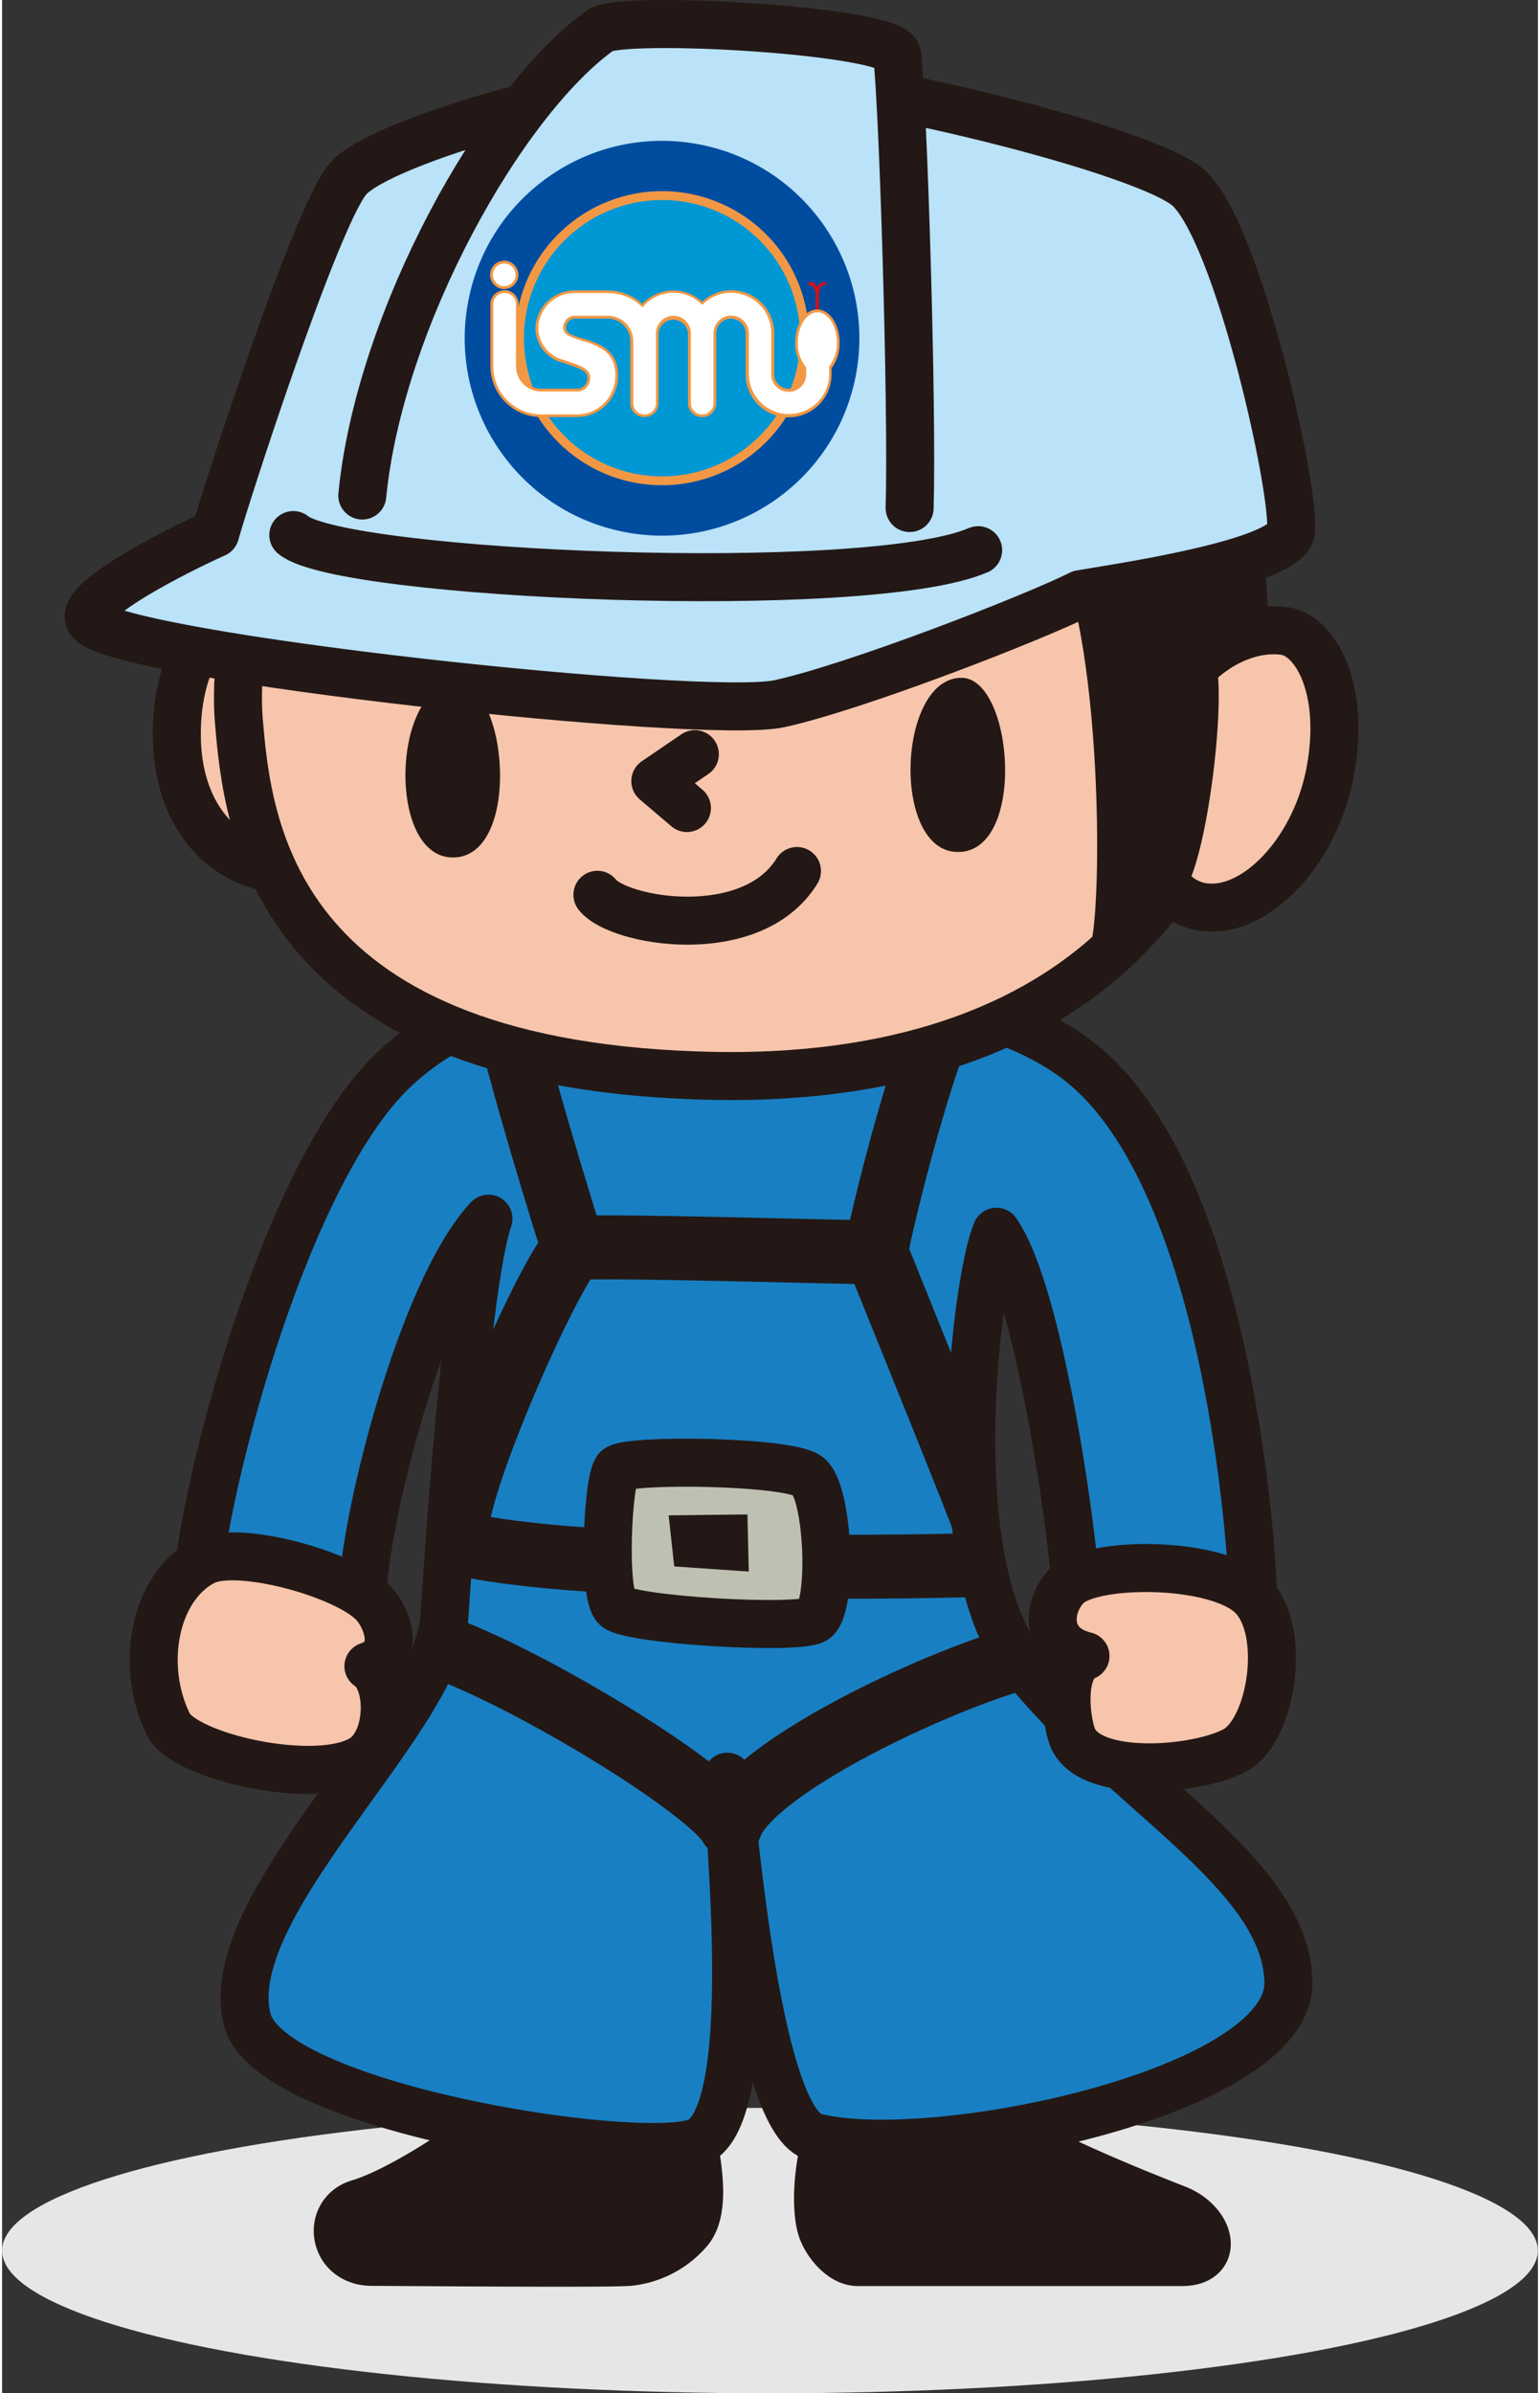
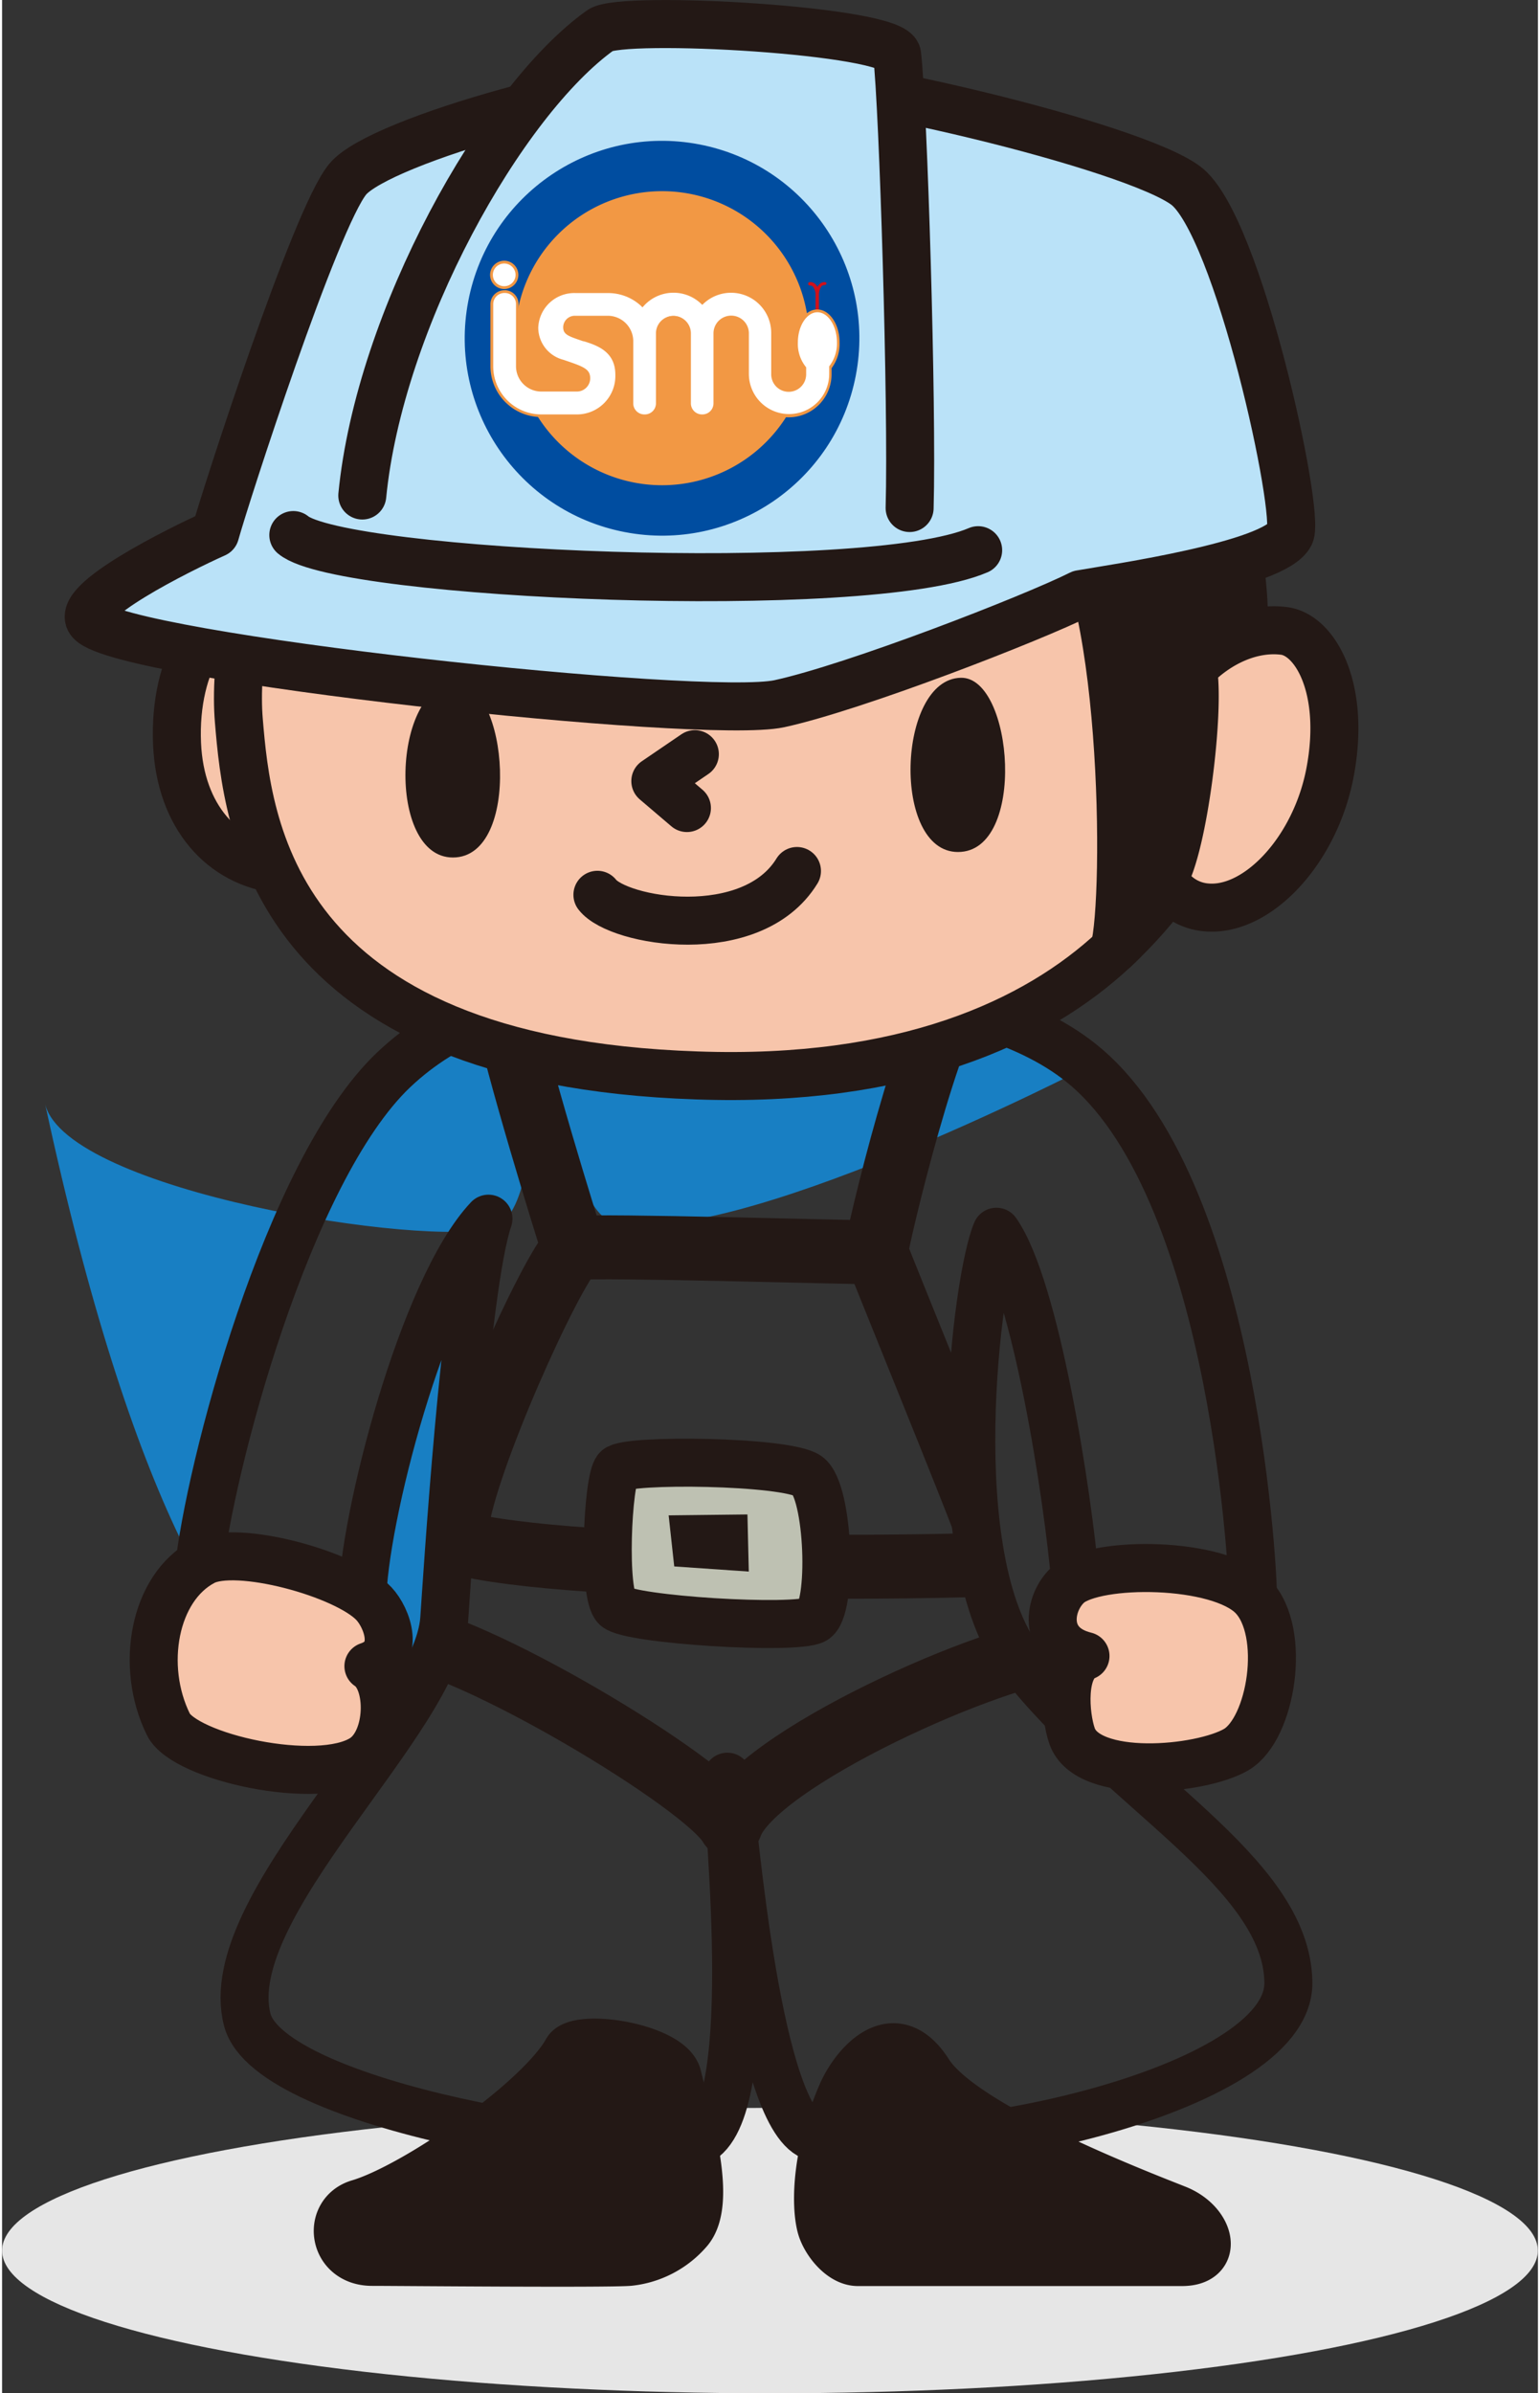
<svg xmlns="http://www.w3.org/2000/svg" viewBox="0 0 170.55 265.65" width="103" height="160">
  <rect x="0" y="0" width="170.55" height="265.65" fill="#333333" stroke="none" />
  <defs>
    <clipPath id="clip-path">
      <path d="M120.41 118.47c16.73 14.34 18.61 58 18.49 58.74-4.3 1.39-18.69-.27-19.7-1.41-.85-10-4.44-32.91-8.78-39.08-2.17 5-6.17 36.35 2.77 47.8 11.07 14.16 29.5 23.3 29.65 35.53s-39.63 20.47-52.6 17.16c-6.31-1.61-9-34.06-9.7-40 .1 5.77 3.69 38.38-3.58 40.64s-47.25-4-49.74-13.68C24 211.56 48.31 191 49.1 179.71c.28-4 2.35-37 4.91-44.44C46.7 143 40.09 168.85 40 177.64c-4.19 1.25-15.58 0-18.18-3.17 1.15-11.26 9.81-44.44 21.64-55.7 12.3-11.69 30-8.77 36.58-9 3.53-.12 28.25-1.68 40.37 8.7z" stroke-width="5.33" stroke="#231815" stroke-linecap="round" stroke-linejoin="round" fill="#187fc3" />
    </clipPath>
    <style>.cls-10,.cls-11,.cls-3,.cls-6,.cls-9{stroke:#231815;stroke-linecap:round;stroke-linejoin:round}.cls-10,.cls-11,.cls-3,.cls-9{stroke-width:5.33px}.cls-3,.cls-8{fill:#231815}.cls-6,.cls-9{fill:none}.cls-6{stroke-width:7.1px}.cls-10{fill:#f7c5ab}.cls-11{fill:#bae2f8}.cls-13{fill:#f29844}.cls-16{fill:#fff}</style>
  </defs>
  <ellipse cx="85.27" cy="249.81" rx="85.27" ry="15.84" fill="#e6e6e6" />
  <path class="cls-3" d="M75 230.44c1.3 5.35 3.92 14 1.26 17.14a10.1 10.1 0 01-6.61 3.48c-2.49.21-25.83 0-28.56 0-4.45 0-5.09-5.42-1.48-6.49 6.22-1.84 20-11.38 23.12-16.94 1.14-2.05 11.47-.41 12.27 2.81zM93.21 232.47c-2.79 6.48-2.92 12.1-2.29 14.61.42 1.67 2.23 4 4.11 4h36c4.19 0 3.27-4.36-.61-5.89-4.26-1.69-23.69-9.16-27.51-15.16s-8.23-.98-9.7 2.44z" />
-   <path d="M120.41 118.47c16.73 14.34 18.61 58 18.49 58.74-4.3 1.39-18.69-.27-19.7-1.41-.85-10-4.44-32.91-8.78-39.08-2.17 5-6.17 36.35 2.77 47.8 11.07 14.16 29.5 23.3 29.65 35.53s-39.63 20.47-52.6 17.16c-6.31-1.61-9-34.06-9.7-40 .1 5.77 3.69 38.38-3.58 40.64s-47.25-4-49.74-13.68C24 211.56 48.31 191 49.1 179.71c.28-4 2.35-37 4.91-44.44C46.7 143 40.09 168.85 40 177.64c-4.19 1.25-15.58 0-18.18-3.17 1.15-11.26 9.81-44.44 21.64-55.7 12.3-11.69 30-8.77 36.58-9 3.53-.12 28.25-1.68 40.37 8.7z" fill="#187fc3" />
+   <path d="M120.41 118.47s-39.63 20.47-52.6 17.16c-6.31-1.61-9-34.06-9.7-40 .1 5.77 3.69 38.38-3.58 40.64s-47.25-4-49.74-13.68C24 211.56 48.31 191 49.1 179.71c.28-4 2.35-37 4.91-44.44C46.7 143 40.09 168.85 40 177.64c-4.19 1.25-15.58 0-18.18-3.17 1.15-11.26 9.81-44.44 21.64-55.7 12.3-11.69 30-8.77 36.58-9 3.53-.12 28.25-1.68 40.37 8.7z" fill="#187fc3" />
  <g clip-path="url(#clip-path)">
    <path class="cls-6" d="M97.06 139c-4.22 0-30.07-.8-33.59-.47M106.7 109.18c-3.58 3.32-9.5 28.1-9.64 29.79 1.09 2.82 11 27.15 12.09 30.25M55.8 111.48c1.28 6.65 6.91 24.86 7.67 27.11-2.6 2.54-12.19 23.84-13 30.89M43.83 181.52c7.94.56 34.39 16.34 37.05 21.13 2.47-7.32 29.78-19.39 37.37-19.67M49 170.78c11.78 4 56.5 3.13 61.27 2.85" />
    <path d="M68.3 163.06c-1.06 1.16-1.64 13.93-.11 15.34s19.9 2.53 22 1.4 1.66-14.34-.74-16-20.12-1.87-21.15-.74z" fill="#bec1b2" stroke-width="5.33" stroke="#231815" stroke-linecap="round" stroke-linejoin="round" />
    <path class="cls-8" d="M74.02 168.2l.62 5.67 8.28.57-.15-6.34-8.75.1z" />
  </g>
  <path class="cls-9" d="M120.41 118.47c16.73 14.34 18.61 58 18.49 58.74-4.3 1.39-18.69-.27-19.7-1.41-.85-10-4.44-32.91-8.78-39.08-2.17 5-6.17 36.35 2.77 47.8 11.07 14.16 29.5 23.3 29.65 35.53s-39.63 20.47-52.6 17.16c-6.31-1.61-9-34.06-9.7-40 .1 5.77 3.69 38.38-3.58 40.64s-47.25-4-49.74-13.68C24 211.56 48.31 191 49.1 179.71c.28-4 2.35-37 4.91-44.44C46.7 143 40.09 168.85 40 177.64c-4.19 1.25-15.58 0-18.18-3.17 1.15-11.26 9.81-44.44 21.64-55.7 12.3-11.69 30-8.77 36.58-9 3.53-.12 28.25-1.68 40.37 8.7z" />
  <path class="cls-10" d="M138.9 177.21c3.78 3.93 2.08 14.7-1.87 17s-16.49 3.43-18.21-1.51c-.78-2.21-1.29-7.83 1.49-8.89-4.93-1.2-4.11-6-1.89-7.95 3.08-2.64 16.71-2.57 20.48 1.35zM41.29 178c1.49 1.59 3.05 5.73-.61 6.94 2.56 1.65 2.46 8.3-.62 10.24-5 3.17-19.8-.14-21.59-3.77-3.19-6.45-1.61-15.18 3.87-18.07 3.66-1.97 15.84 1.34 18.95 4.66zM19.43 82.56c-.4-9.17 4.05-15.65 9.15-15.48 4.57.16 7.91 7.39 8.26 15 .35 7.4-.35 15-6 14.42-6.34-.67-11.06-5.85-11.41-13.94z" />
  <path class="cls-10" d="M137.42 77.7c-1 8-3.4 17.83-13.92 27.67-8.73 8.16-23.38 14.82-46.34 14-47.39-1.59-49.92-28-50.87-39.41s4.45-45.49 48.35-46.12 67.1 8.16 62.78 43.86z" />
  <path class="cls-3" d="M117.2 56.7c7.61 6.48 7.87 43.08 6.3 48.67 11.51-10.4 15.11-41.91 10.89-52s-20.85-1.74-17.19 3.33z" />
  <path class="cls-10" d="M132.23 74.2c2.88-3 6.67-4.61 10.13-4.17s6.87 6.37 5.11 15.69c-1.65 8.72-8.1 15.5-13.72 15a5.8 5.8 0 01-4.75-3.2c2.17-3.43 4.09-18.8 3.23-23.32z" />
  <path class="cls-8" d="M106.46 75.23c5.85-.13 7.36 19.34-.31 19.34-7.39 0-6.75-19.18.31-19.34zM50.37 75.84c5.86-.14 7.36 19.34-.31 19.34-7.39 0-6.75-19.18.31-19.34z" />
  <path class="cls-9" d="M76.93 83.71l-4.39 2.99 3.51 2.99M66.11 99.32c2.31 3 17.14 5.54 22.16-2.64" />
  <path class="cls-11" d="M23.67 59.21C19.67 61 7.86 66.87 9.84 69c3.64 4 68.09 10.93 76.47 9.11s28-9.44 33.45-12.16c3.9-.68 21.56-3.22 23.26-6.62C144.2 57 137.28 25 131.46 20.61s-39-12.38-51-12.38S42 15.52 38.38 19.89 24.77 55.21 23.67 59.21z" />
  <path class="cls-9" d="M32.34 59.39c5.36 4.48 63.67 7 76.05 1.68" />
  <path class="cls-11" d="M40 55c1.91-19.54 15.46-43.8 26.46-51.65 2.39-1.7 32.61 0 32.93 2.72.68 5.77 1.71 38.89 1.39 50.32" />
  <circle cx="73.29" cy="37.54" r="21.91" transform="rotate(-79.13 73.291 37.544)" fill="#004da0" />
  <path class="cls-13" d="M89.61 37.54a16.32 16.32 0 11-16.32-16.32 16.31 16.31 0 0116.32 16.32z" />
-   <circle cx="73.29" cy="37.54" r="15.34" fill="#0097d5" />
  <path d="M91.38 31.31a.81.81 0 00-.63.25 1.08 1.08 0 00-.21.3.9.9 0 00-.21-.3.8.8 0 00-.63-.25.19.19 0 100 .38.49.49 0 01.35.13 1.54 1.54 0 01.28.94v2h.38v-1.99a1.61 1.61 0 01.29-1 .48.48 0 01.35-.13.2.2 0 00.2-.18.19.19 0 00-.17-.15z" fill="#cf111b" />
  <path class="cls-16" d="M90.54 34.53c-1.28 0-2.32 1.57-2.32 3.5a4.28 4.28 0 00.91 2.77v.73a1.79 1.79 0 01-3.58 0V37a4.61 4.61 0 00-7.81-3.31 4.61 4.61 0 00-6.65.26 5.48 5.48 0 00-3.83-1.55H63.7a4.17 4.17 0 00-4.33 4 3.79 3.79 0 002.88 3.69c2.21.75 2.91 1 2.91 1.93a1.31 1.31 0 01-1.39 1.3h-3.9a2.66 2.66 0 01-2.66-2.66v-6.9a1.38 1.38 0 00-1.38-1.38h-.07a1.38 1.38 0 00-1.38 1.38v6.9a5.49 5.49 0 005.49 5.49h3.87a4.42 4.42 0 004.51-4.51c0-2.6-2-3.37-3.6-3.86s-2.19-.7-2.19-1.44a1.13 1.13 0 011.19-1.12h3.62a2.67 2.67 0 012.67 2.62v6.93a1.38 1.38 0 001.38 1.39h.06a1.39 1.39 0 001.39-1.39V37a1.79 1.79 0 113.57 0v7.76a1.38 1.38 0 001.38 1.39h.06a1.39 1.39 0 001.39-1.39V37a1.79 1.79 0 113.57 0v4.55a4.61 4.61 0 009.22 0v-.74a4.27 4.27 0 00.91-2.81c0-1.9-1.04-3.47-2.33-3.47z" />
  <path class="cls-13" d="M55.76 32.22a1.54 1.54 0 00-1.53 1.53v6.9a5.65 5.65 0 005.64 5.64h3.87a4.57 4.57 0 004.67-4.66c0-2.88-2.42-3.61-3.72-4h-.06c-1.63-.52-2-.67-2-1.27a1 1 0 011-1h3.62a2.52 2.52 0 012.51 2.47v6.92a1.54 1.54 0 001.54 1.54h.06a1.54 1.54 0 001.54-1.54V37a1.64 1.64 0 013.27 0v7.76a1.54 1.54 0 001.54 1.54h.06a1.54 1.54 0 001.54-1.54V37a1.63 1.63 0 013.26 0v4.55a4.77 4.77 0 009.54 0v-.68A4.51 4.51 0 0093 38c0-2-1.11-3.65-2.48-3.65S88.07 36 88.07 38a4.46 4.46 0 00.93 2.86v.67a1.63 1.63 0 01-3.26 0V37a4.76 4.76 0 00-8-3.51 4.72 4.72 0 00-6.65.25 5.66 5.66 0 00-3.83-1.5H63.7a4.34 4.34 0 00-4.48 4.16 4 4 0 003 3.84C64.48 41 65 41.19 65 42a1.16 1.16 0 01-1.24 1.15h-3.9a2.52 2.52 0 01-2.51-2.51v-6.9a1.54 1.54 0 00-1.53-1.53zm-1.22 8.43v-6.9a1.24 1.24 0 011.23-1.23h.07a1.24 1.24 0 011.23 1.23v6.9a2.81 2.81 0 002.81 2.81h3.9A1.48 1.48 0 0065.31 42c0-1.06-.75-1.31-3-2.07a3.7 3.7 0 01-2.77-3.55 4 4 0 014.17-3.85h3.57A5.36 5.36 0 0171 34l.11.12.11-.12a4.45 4.45 0 016.43-.26l.1.1.11-.1A4.46 4.46 0 0185.41 37v4.55a1.94 1.94 0 003.88 0v-.78a4.08 4.08 0 01-.92-2.77c0-1.84 1-3.34 2.17-3.34s2.17 1.5 2.17 3.34a4.12 4.12 0 01-.86 2.66V41.5a4.46 4.46 0 01-8.92 0V37A1.94 1.94 0 0079 37v7.76A1.23 1.23 0 0177.78 46h-.06a1.23 1.23 0 01-1.23-1.23V37a1.94 1.94 0 10-3.88 0v7.76A1.23 1.23 0 0171.38 46h-.06a1.23 1.23 0 01-1.23-1.23v-6.95a2.83 2.83 0 00-2.82-2.77h-3.63a1.29 1.29 0 00-1.33 1.27c0 .84.61 1 2.23 1.56h.06c1.7.51 3.5 1.27 3.5 3.71A4.27 4.27 0 0163.74 46h-3.86a5.34 5.34 0 01-5.34-5.35z" />
  <path class="cls-16" d="M57.17 30.51a1.42 1.42 0 11-1.41-1.41 1.41 1.41 0 011.41 1.41z" />
  <path class="cls-13" d="M54.19 30.51a1.57 1.57 0 101.57-1.57 1.57 1.57 0 00-1.57 1.57zm.31 0a1.26 1.26 0 012.52 0 1.26 1.26 0 11-2.52 0z" />
</svg>